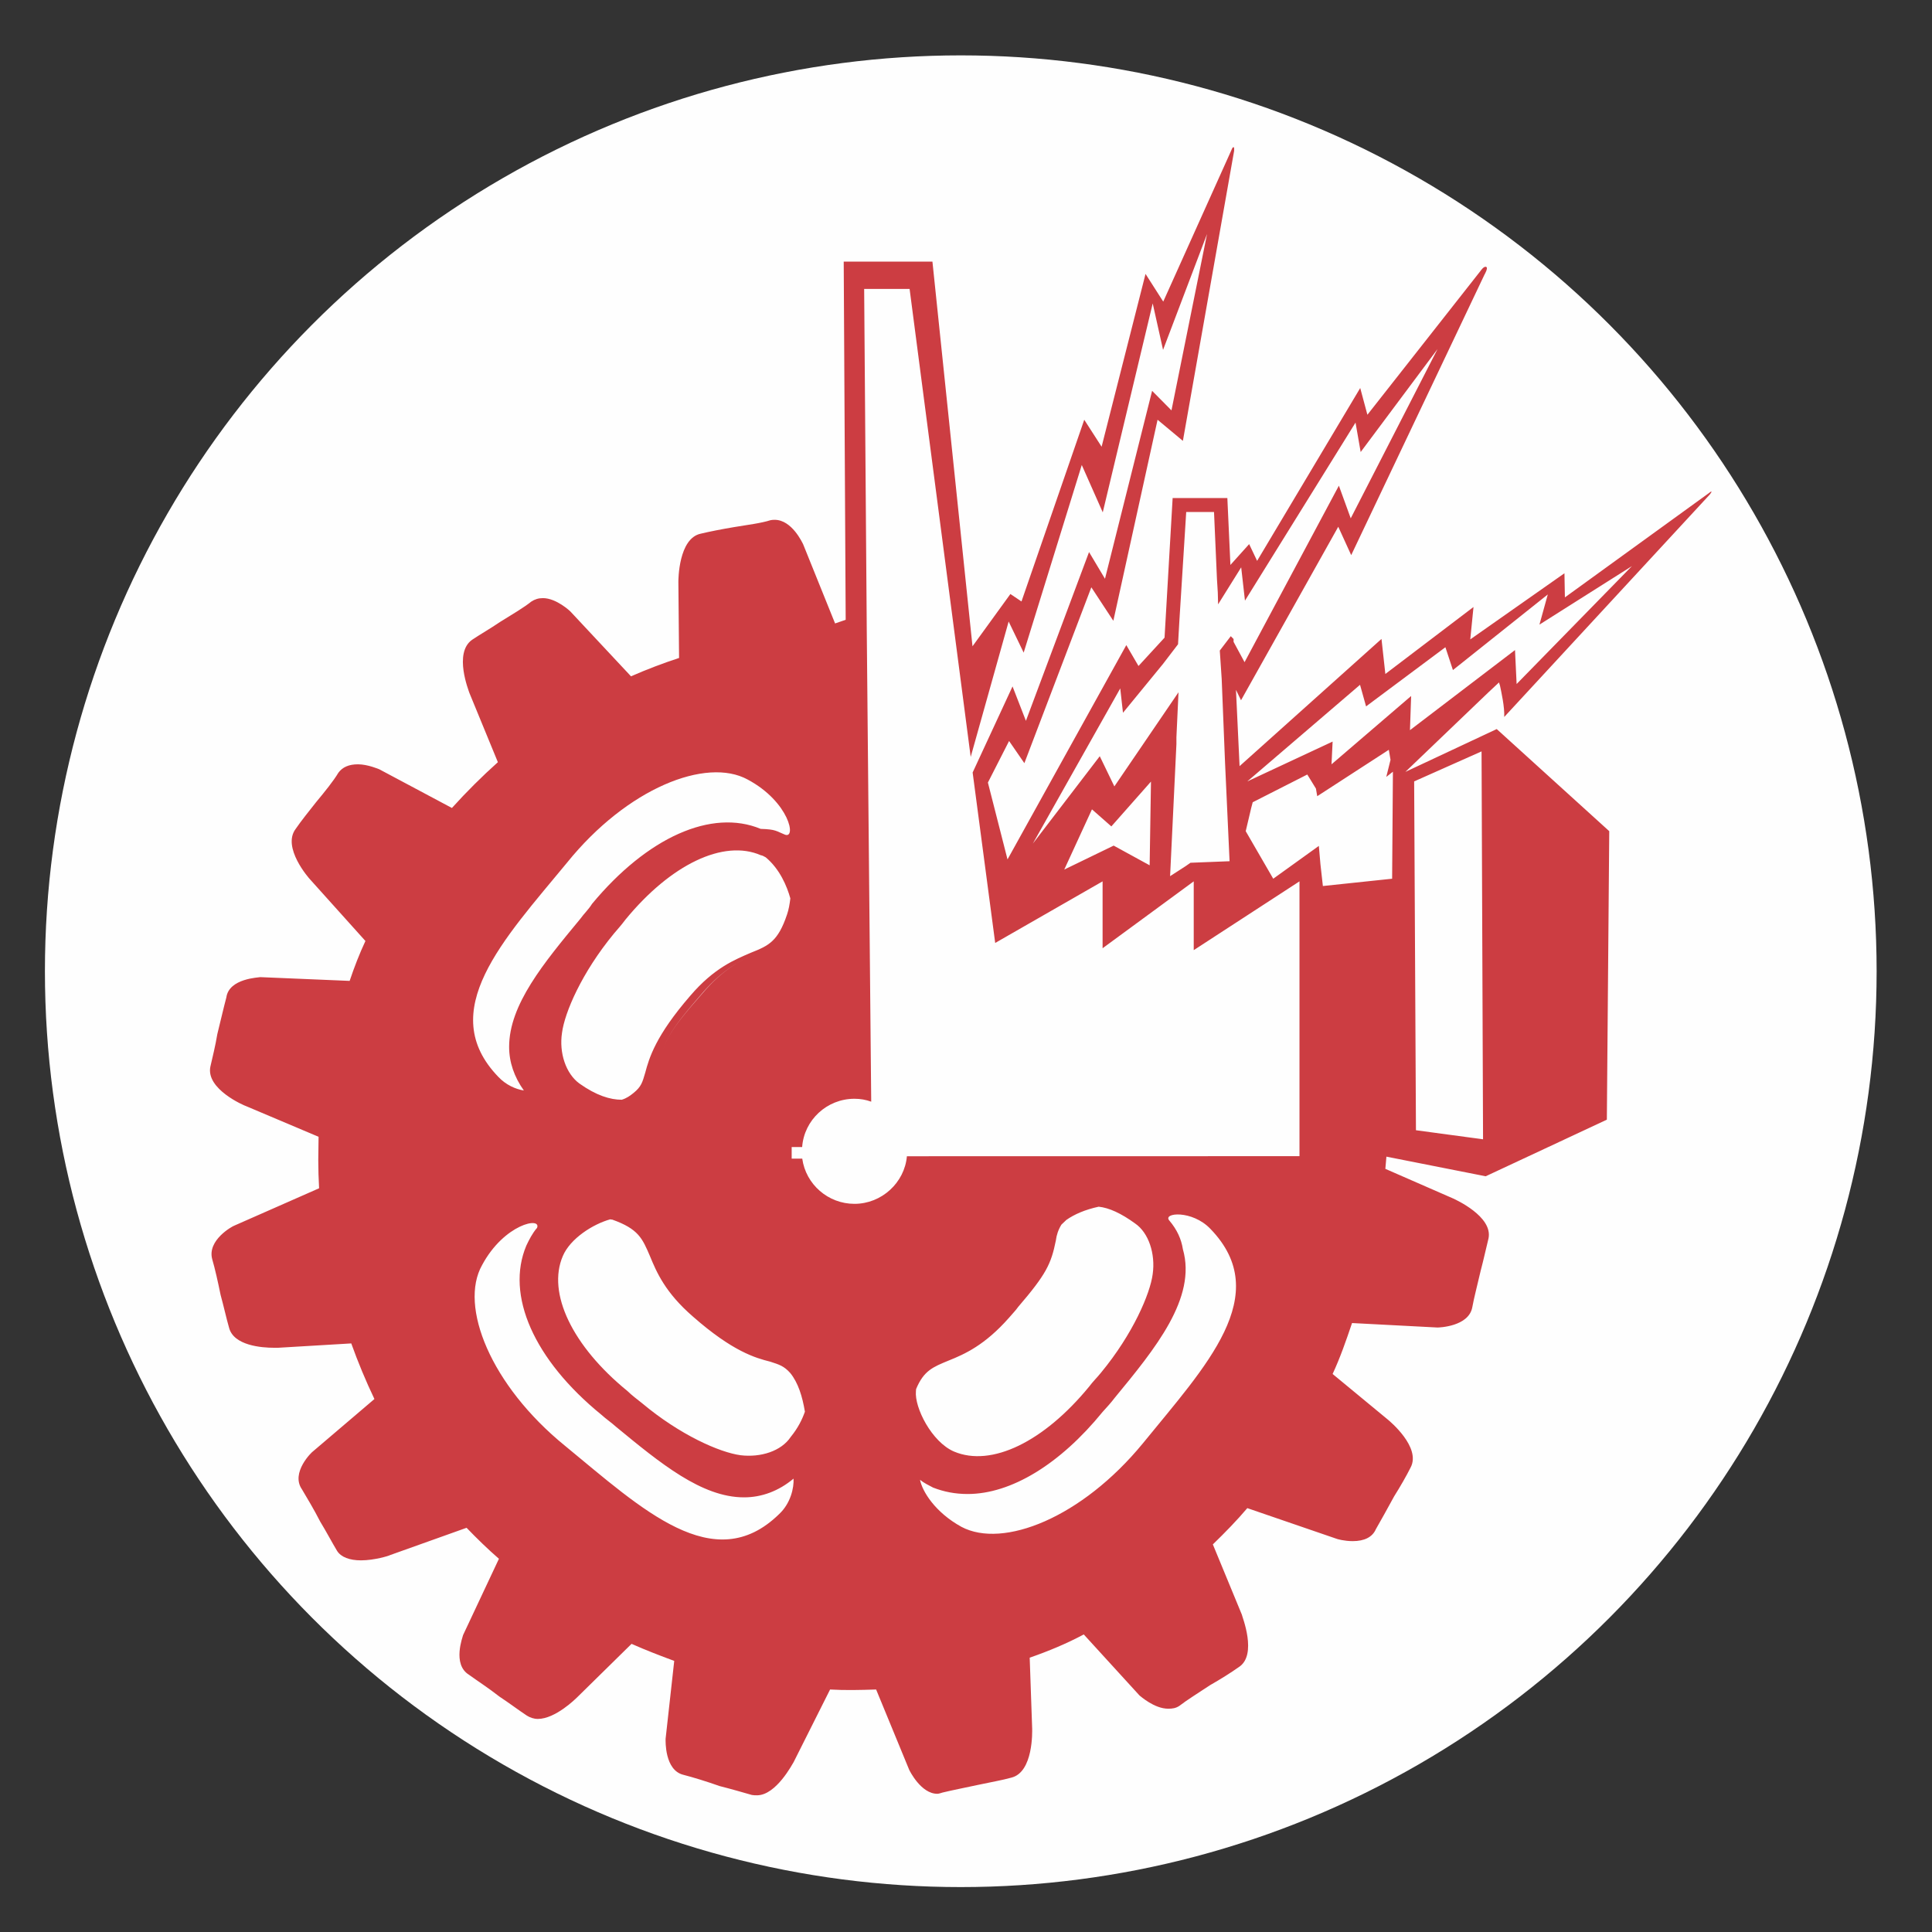
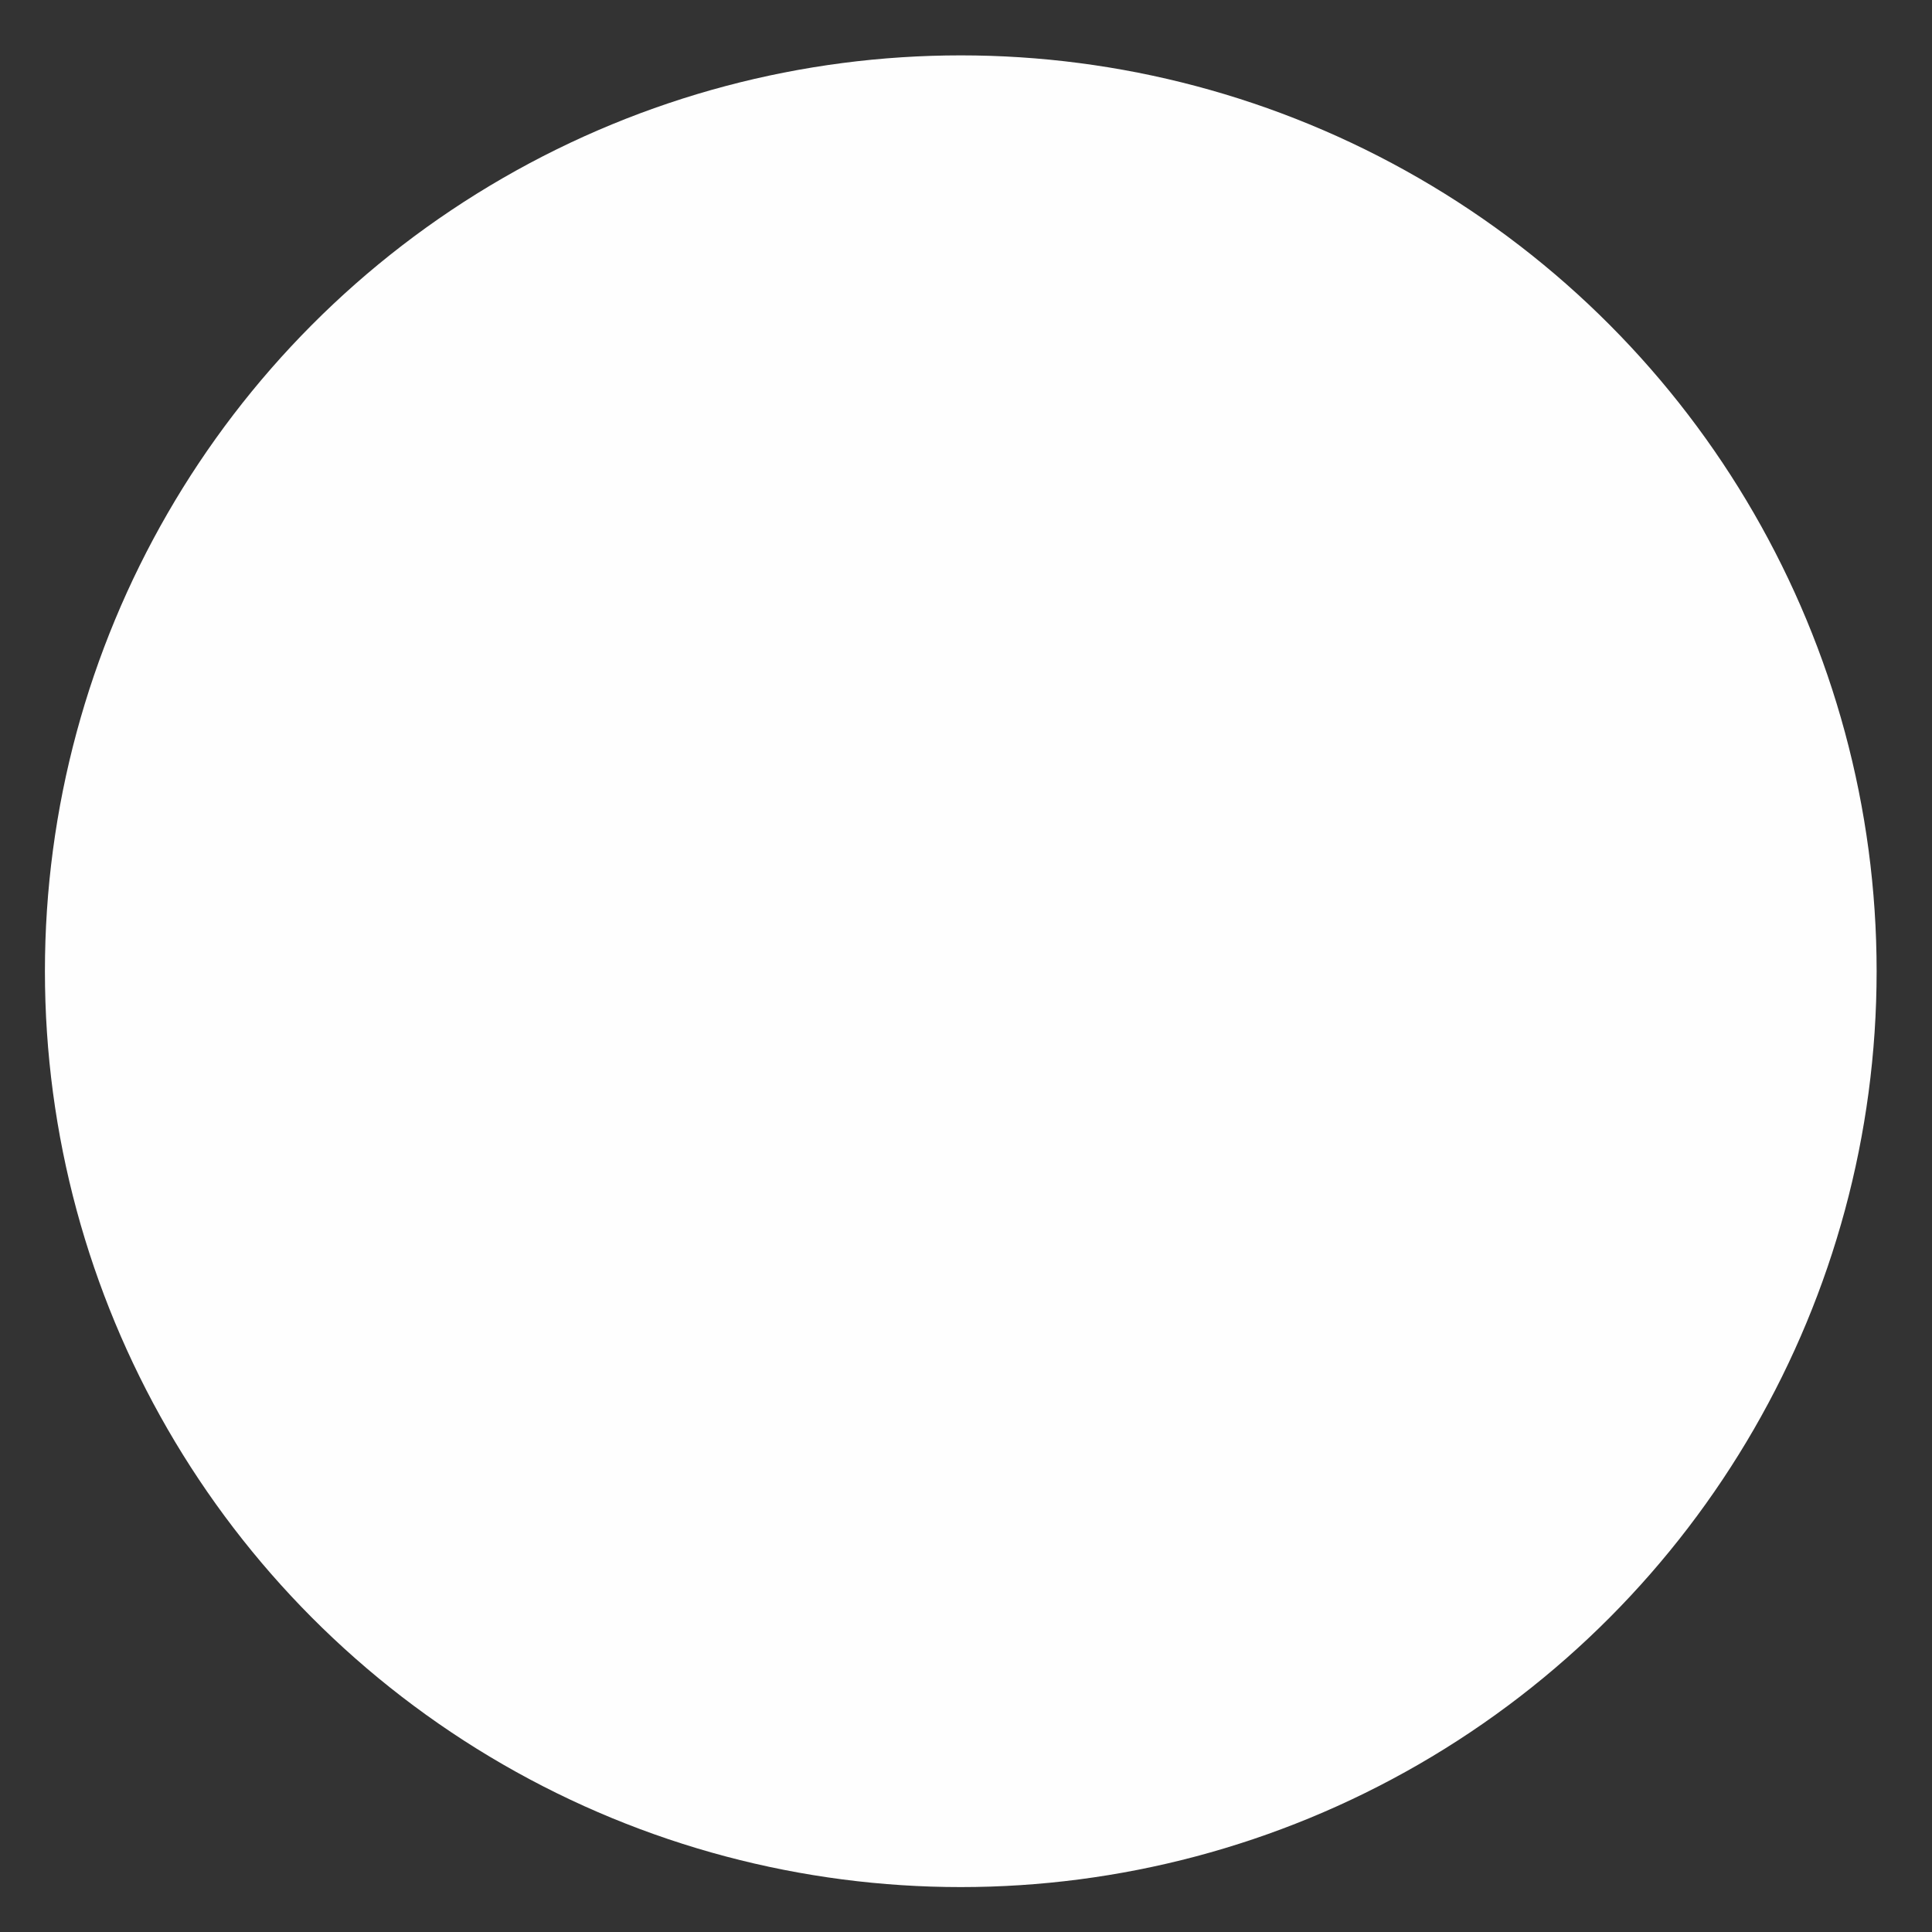
<svg xmlns="http://www.w3.org/2000/svg" xml:space="preserve" width="16mm" height="16mm" version="1.1" style="shape-rendering:geometricPrecision; text-rendering:geometricPrecision; image-rendering:optimizeQuality; fill-rule:evenodd; clip-rule:evenodd" viewBox="0 0 1600 1600">
  <rect x="0" y="0" width="1600" height="1600" fill="#333333" stroke="none" />
  <defs>
    <style type="text/css">
   
    .fil0 {fill:#FEFEFE}
    .fil1 {fill:#CC3D42;fill-rule:nonzero}
   
  </style>
  </defs>
  <g id="Capa_x0020_1">
    <g id="_1753485479104">
      <circle class="fil0" cx="795.67" cy="804.33" r="758.47" />
-       <path class="fil1" d="M1167.67 604.69l0.98 -28.3 -65.94 56.58 0.9 -18.83 -70.64 32.99 93.35 -80 5 17.87 65.7 -48.99 6.23 18.9 78.56 -62.61 -6.91 24.98 76.58 -48.45 -95.48 97.65 -1.34 -28.13 -86.99 66.34zm-14.77 123.03l-57.35 6.05 -2.01 -17.97 -1.33 -15.25 -37.77 27.17 -22.79 -39.38 4.54 -19.21 1.25 -4.74 45.2 -22.97 7.16 11.65 1.08 6.31 59.28 -38.44 1.41 8.32 -3.51 14.14 5.49 -4.3 -0.65 88.62zm-76.72 229.77l-325.12 0.06c-1.91,21.72 -20.76,39.42 -43.46,39.42 -21.75,0 -40.24,-16.09 -43.21,-37.43l-8.76 0 0 -9.62 8.68 0c1.59,-22.29 20.44,-39.97 43.29,-39.97 5.07,0 9.44,0.81 13.9,2.41l-3.68 -389.81 -2.16 -283.29 37.63 0 50.6 387.59 31.43 -112.13 12.44 25.76 48.12 -155.39 17.38 39.22 41.36 -173.03 8.58 38.47 36.42 -95.96 -29.46 146.07 -16.03 -16.18 -39.03 155.64 -13.2 -22.12 -52.28 139.76 -11.08 -28.5 -33.04 71.3 18.68 141.15 88.94 -51.01 0 55.4 75.48 -55.4 0 56.97 87.58 -56.97 0 227.59zm-129.69 237.81c-50.61,61.64 -115.79,87.46 -150.25,69.17 -21.95,-12.05 -32.5,-29.54 -34.32,-38.96 3.13,2.57 7.31,4.6 10.85,6.46 8.98,3.48 18.24,5.3 28.63,5.3 35.84,0 76.35,-24.53 111.72,-67.97 3.39,-3.74 7.02,-7.67 9.89,-11.5 33.66,-40.86 68.2,-82.85 56.61,-123.23 -1.29,-8.4 -4.87,-16.27 -11.27,-23.82 -5.66,-6.47 18.92,-8.94 34.1,6.99 52.97,54.75 -4.05,113.67 -55.96,177.56zm-187.96 -43.17l0.14 -1.75c6.38,-15.39 14.1,-18.32 26.88,-23.59 13.29,-5.34 29.99,-12.7 50.13,-35.55 2.86,-3.42 5.54,-6.01 7.48,-8.86 23.33,-27.18 27.33,-35.66 31.25,-55.03 0.57,-4.54 1.97,-8.86 4.6,-13.15 0.76,-0.65 2.36,-2.34 4.1,-3.91 6.64,-4.67 15.56,-8.54 26.77,-10.95 8.53,0.87 18.62,5.47 30.15,13.87 11.22,7.64 16.95,25.12 14.59,41.9 -2.07,16.12 -16.28,49.58 -42.87,81.76 -3.02,3.77 -6.85,7.47 -9.69,11.36 -37.74,46.02 -81.06,66.88 -111.89,53.92 -18.6,-7.9 -32.96,-36.59 -31.64,-50.02zm-91.94 16.97c-2.28,6.44 -5.62,13.35 -11.74,20.9 -7.81,11.78 -24.86,17.15 -41.48,15.17 -17.32,-2.31 -50.25,-16.76 -81.79,-43.22 -4.04,-3.25 -8.13,-6.21 -11.9,-9.91 -45.83,-37.33 -66.74,-81.29 -53.57,-111.84 6.15,-14.53 24.97,-26.45 39.3,-30.42 0.58,0.22 0.94,0.22 1.55,0.22 21.84,7.74 25.04,15.67 31.28,30.2 5.47,13.28 12.6,30.21 35.69,50.19 32.84,28.87 51.77,34.23 63.89,37.27 7.53,2.45 11.41,3.55 16.71,9.5 6.44,7.96 9.97,19.27 12.06,31.94 0.19,2.5 0.76,5.2 0.77,7.99 -0.01,-2.79 -0.58,-5.49 -0.77,-7.99zm-21.52 84.97c-53.85,52.42 -113.25,-4.21 -177.15,-56.72 -61.59,-50.08 -87.88,-115.7 -68.67,-149.66 18.27,-34.14 49.78,-40.42 45.42,-30.57l-0.26 0.13c-3.55,4.3 -6.08,9.12 -8.52,14.3 -17.27,40.94 6.13,94.43 62.11,140.05 3.77,3.44 8.35,6.54 12.22,10.04 36.48,30.03 70.87,58.4 105.86,58.4l0.21 0c14.36,0 28.46,-5.11 40.89,-15.5 0.43,7.43 -2.33,20.5 -12.11,29.53zm-175.54 -539.57c49.86,-61.81 115.39,-87.65 149.62,-68.93 34.65,18.49 40.71,49.88 30.7,45.56 -7.07,-2.79 -7.07,-4.32 -19.86,-4.68 -40.75,-16.93 -93.99,7.06 -139.67,62.07 -2.81,4.55 -6.71,8.18 -9.68,12.34 -30.32,36.65 -59,71.13 -59,106.1 0,12.61 4.11,24.76 12.19,36.14 -6.97,-1.14 -14.8,-4.62 -21.04,-11.19 -52.67,-54.42 4.17,-113.67 56.74,-177.41zm156.92 75.13c-12.21,5.39 -27.19,12.37 -44.75,33.07 -27.67,31.39 -31.98,39.61 -35.76,60.25 3.78,-20.64 8.09,-28.86 35.76,-60.58 17.56,-20.37 32.54,-27.35 44.75,-32.74zm-4.49 -0.67c-13.19,5.7 -30.47,12.46 -50.32,35.69 -28.67,33.08 -34.06,51.53 -37.31,63.8 -2.33,7.82 -3.1,11.4 -9.77,16.79 -2.87,2.28 -5.57,4.28 -9.67,5.52 -9.48,0 -21,-3.44 -35.13,-13.49 -11.15,-8.22 -16.85,-25.31 -14.33,-41.94 2.21,-16.9 16.35,-49.79 42.86,-82.02 3.22,-3.8 6.6,-7.55 9.68,-11.73 37.54,-45.76 81.34,-66.77 112.17,-53.29 0.96,0 2.79,1.04 4.01,1.72 11.66,9.68 17.65,24.08 20.38,34 -0.55,4.74 -1.41,9.54 -2.73,13.31 -7.5,22.39 -15.31,25.86 -29.84,31.64zm331.23 -141.69l-1.1 69.34 -29.8 -16.31 -40.92 19.84 22.95 -49.87 16.05 14.13 32.82 -37.13zm-25.45 -77.15l2.26 20.17 33.2 -40.52 12.4 -16.21 1.11 -19.43 5.66 -90.11 23.03 0 2.45 55.86 0.68 10.89 0.25 9.72 19.12 -30.65 3.13 27.59 91.56 -147.47 4.26 24.38 63.65 -85.25 -71.88 140.16 -9.82 -27.03 -78.11 146.17 -9.1 -16.85 0 -2.34 -2.31 -2.34 -9.1 11.9 1.58 23.66 2.79 69.6 3.73 81.21 -32.38 1.27 -3.89 2.73 -12.99 8.38 5.24 -109.42 0 -5.68 1.73 -37.21 -53.12 77.97 -12.09 -25 -55.43 72.37 72.39 -128.52zm299.22 52.15l1.24 321.25 -55.57 -7.51 -1.49 -288.88 55.82 -24.86zm189.02 -212.74c0,0 1.58,-2.05 1.44,-2.41 -0.46,-0.26 -2.05,1.14 -2.05,1.14l-119.39 86.47 -0.37 -19.98 -78 54.78 2.68 -26.84 -73 55.46 -3.2 -29.01 -117.53 105.35 -2.98 -63.2 4.18 8.64 80.53 -143.7 10.72 23.51 110.39 -232.34c0,0 3.32,-5.63 1.39,-6.34 -1.88,-0.91 -4.57,3.15 -4.57,3.15l-93.8 119.28 -5.94 -22.15 -85.39 143.14 -6.59 -13.87 -15.52 17.25 -2.54 -55.41 -45.31 0 -6.7 115.63 -21.58 23.47 -10.09 -17.3 -98.38 177.49 -16.24 -63.66 17.54 -34.42 12.66 18.36 55.46 -145.64 18.22 27.75 36.63 -166.51 20.97 17.49 42.42 -240.12c0,0 0.29,-3.1 -0.45,-3.1 -0.87,-0.34 -1.89,2.65 -1.89,2.65l-56.35 125.25 -14.67 -22.95 -36.37 143.12 -14.38 -22.34 -51.98 150.49 -9.18 -6.17 -31.39 43.3 -33.18 -318.6 -73.47 0 1.63 296.65 -8.78 3.02 -26.45 -65.57c-0.63,-1.18 -9.29,-20.25 -23.58,-20.25 -1.1,0 -2.5,0.06 -3.49,0.32 -7.92,2.54 -19.21,3.87 -30.33,5.75 -9.91,1.66 -20.04,3.64 -27.36,5.4 -18.49,3.83 -18.57,38.35 -18.57,39.93l0.58 63.01c-13.42,4.39 -26.95,9.53 -39.81,15.2l-49.86 -53.34c-0.45,-0.64 -12.02,-11.42 -23.07,-11.42 -3.77,0 -6.69,0.95 -9.65,2.87 -6.16,4.97 -16.12,10.81 -25.81,16.83 -8.12,5.55 -16.59,10.33 -23.26,14.84 -15.47,10.95 -2.52,42.61 -2.2,43.94l23.6 57.39c-13.07,11.7 -25.92,24.47 -38.06,37.92l-60.14 -32.04c-0.34,-0.13 -9.57,-4.12 -17.68,-4.12 -7.52,0 -12.77,2.33 -16.19,6.95 -3.9,6.59 -11.15,15.59 -18.53,24.47 -5.92,7.51 -12.34,15.46 -16.85,22.06 -11.57,15.27 10.93,40.92 12.27,42.22l45.49 50.62c-5,10.66 -9.19,21.55 -13.07,33.04l-74.03 -3.11c-0.88,0.36 -25.88,0.87 -28.08,16.83 -2.11,7.89 -4.74,19.29 -7.47,30.34 -1.53,9.3 -3.97,19.18 -5.76,26.97 -3.84,18.6 27.99,32.25 29.74,32.76l59.87 25.32c0,6.62 -0.25,13.32 -0.25,19.41 0,7.43 0.25,15.33 0.68,23.22l-70.28 30.97c-1.21,0.3 -22.72,11.93 -18.18,27.97 2.2,7.48 4.65,18.4 6.91,29.48 2.63,9.49 4.74,19.31 6.94,26.88 3.68,15.07 27.23,16.79 37.25,16.79l3.48 0 60.52 -3.6c5.54,15.44 12.03,31.1 19.18,46.05l-50.66 43.17c-0.95,0.37 -19,17.78 -9.35,31.63 3.92,6.63 9.91,16.53 15.16,26.81 4.98,8.16 9.79,17.29 13.89,24.1 3.25,5.24 10.44,7.9 19.82,7.9 11.14,0 23.6,-3.89 23.85,-4.26l63.61 -22.71c8.55,8.88 17.33,17.43 26.79,25.67l-29.7 63.2c-0.11,1.14 -9.23,24.16 4.91,32.86 6.55,4.78 16.02,10.85 25.2,18.06 8.04,5.3 16,11.32 22.69,15.73 2.6,1.63 5.73,2.77 9.11,2.77 14.61,0 31.51,-16.91 32.26,-17.59l45.36 -44.58c11.59,5.13 23.51,9.75 35.35,14.11l-7.15 64.56c0,1.47 -0.93,26.06 14.85,29.82 7.86,2.01 19.28,5.53 29.98,9.31 9.28,2.34 18.91,5.14 26.63,7.35 1.26,0.27 2.89,0.27 4.23,0.27 15.94,0 29.53,-26.37 30.27,-27.34l30.26 -60.28c12.17,0.74 24.66,0.45 38.13,0l27.36 66.45c0.36,0.8 9.81,19.92 23.28,19.92 1.31,0 2.77,-0.59 4.4,-1.04 7.51,-1.85 18.76,-4.04 30.2,-6.51 9.23,-2 19.43,-3.76 26.67,-5.81 18.45,-4.45 17.32,-38.7 17.32,-40.55l-2.05 -58.82c15.29,-5.29 30.7,-11.69 44.78,-19.24l46.2 50.6c0.75,0.46 12.15,10.91 23.75,10.91 3.52,0 6.29,-0.41 9.23,-2.36 5.87,-4.59 16.03,-10.92 25.45,-17.16 8.67,-4.94 17.12,-10.24 23.91,-15.04 15.45,-10.15 2.51,-41.92 2.35,-43.42l-23.99 -58.1c10.12,-9.81 19.76,-19.69 28.54,-30.03l74.51 25.58c0,0 5.75,1.75 12.77,1.75 9.73,0 16.32,-3.35 19.16,-9.85 3.92,-6.79 9.64,-17.15 15.16,-27.25 5.06,-8.04 10.1,-16.81 13.61,-23.82 9,-16.78 -17.56,-38.65 -18.62,-39.56l-45.95 -37.95c6.18,-13.25 11.23,-27.75 16.09,-42.18l70.8 3.7c1.2,0 25.97,-0.77 28.81,-16.89 1.34,-7.55 4.36,-18.94 6.91,-30.09 2.5,-9.4 4.57,-19.08 6.5,-26.8 3.78,-18.27 -27.83,-32.35 -29.02,-32.96l-56.41 -24.66 0.88 -10.1 82.21 16.25 100.34 -46.87 1.99 -238.93 -93.19 -84.56 -75.64 35.46 69.13 -66.22 8.41 -7.87c0,0 0.18,0.87 0.81,2.66 1.1,5.21 3.94,17.91 3.5,25.96l170.25 -184.24z" />
    </g>
  </g>
</svg>